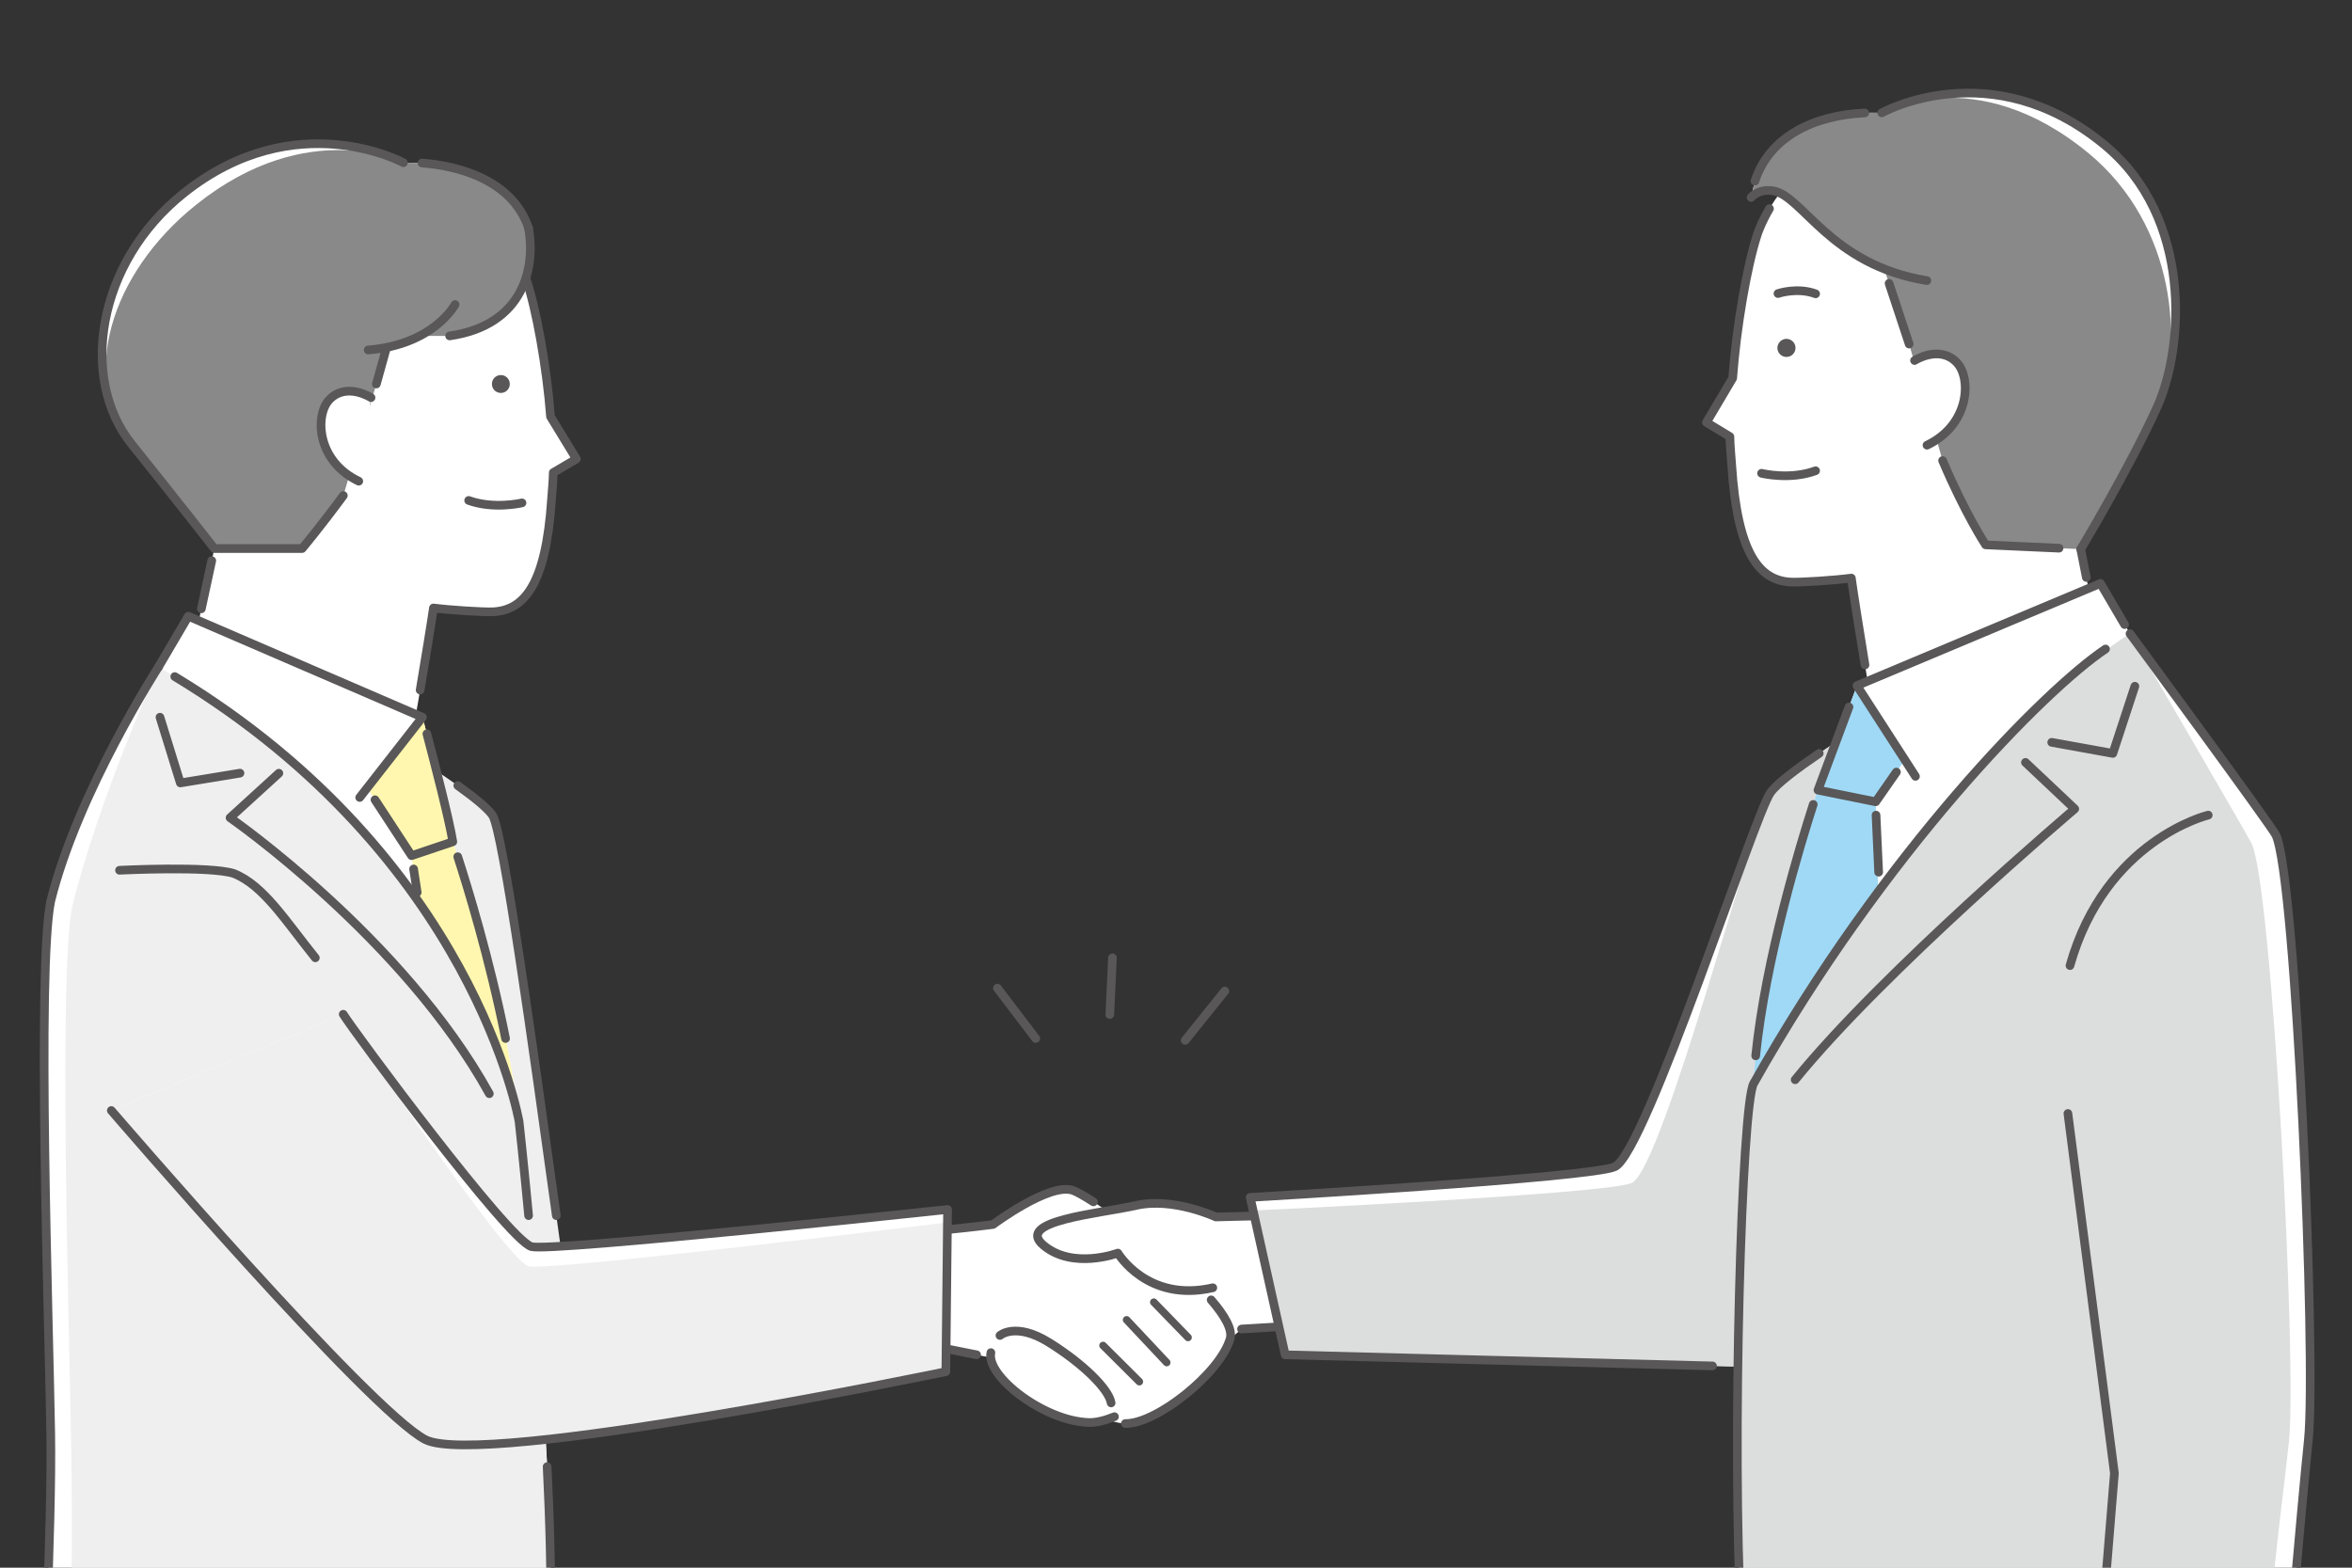
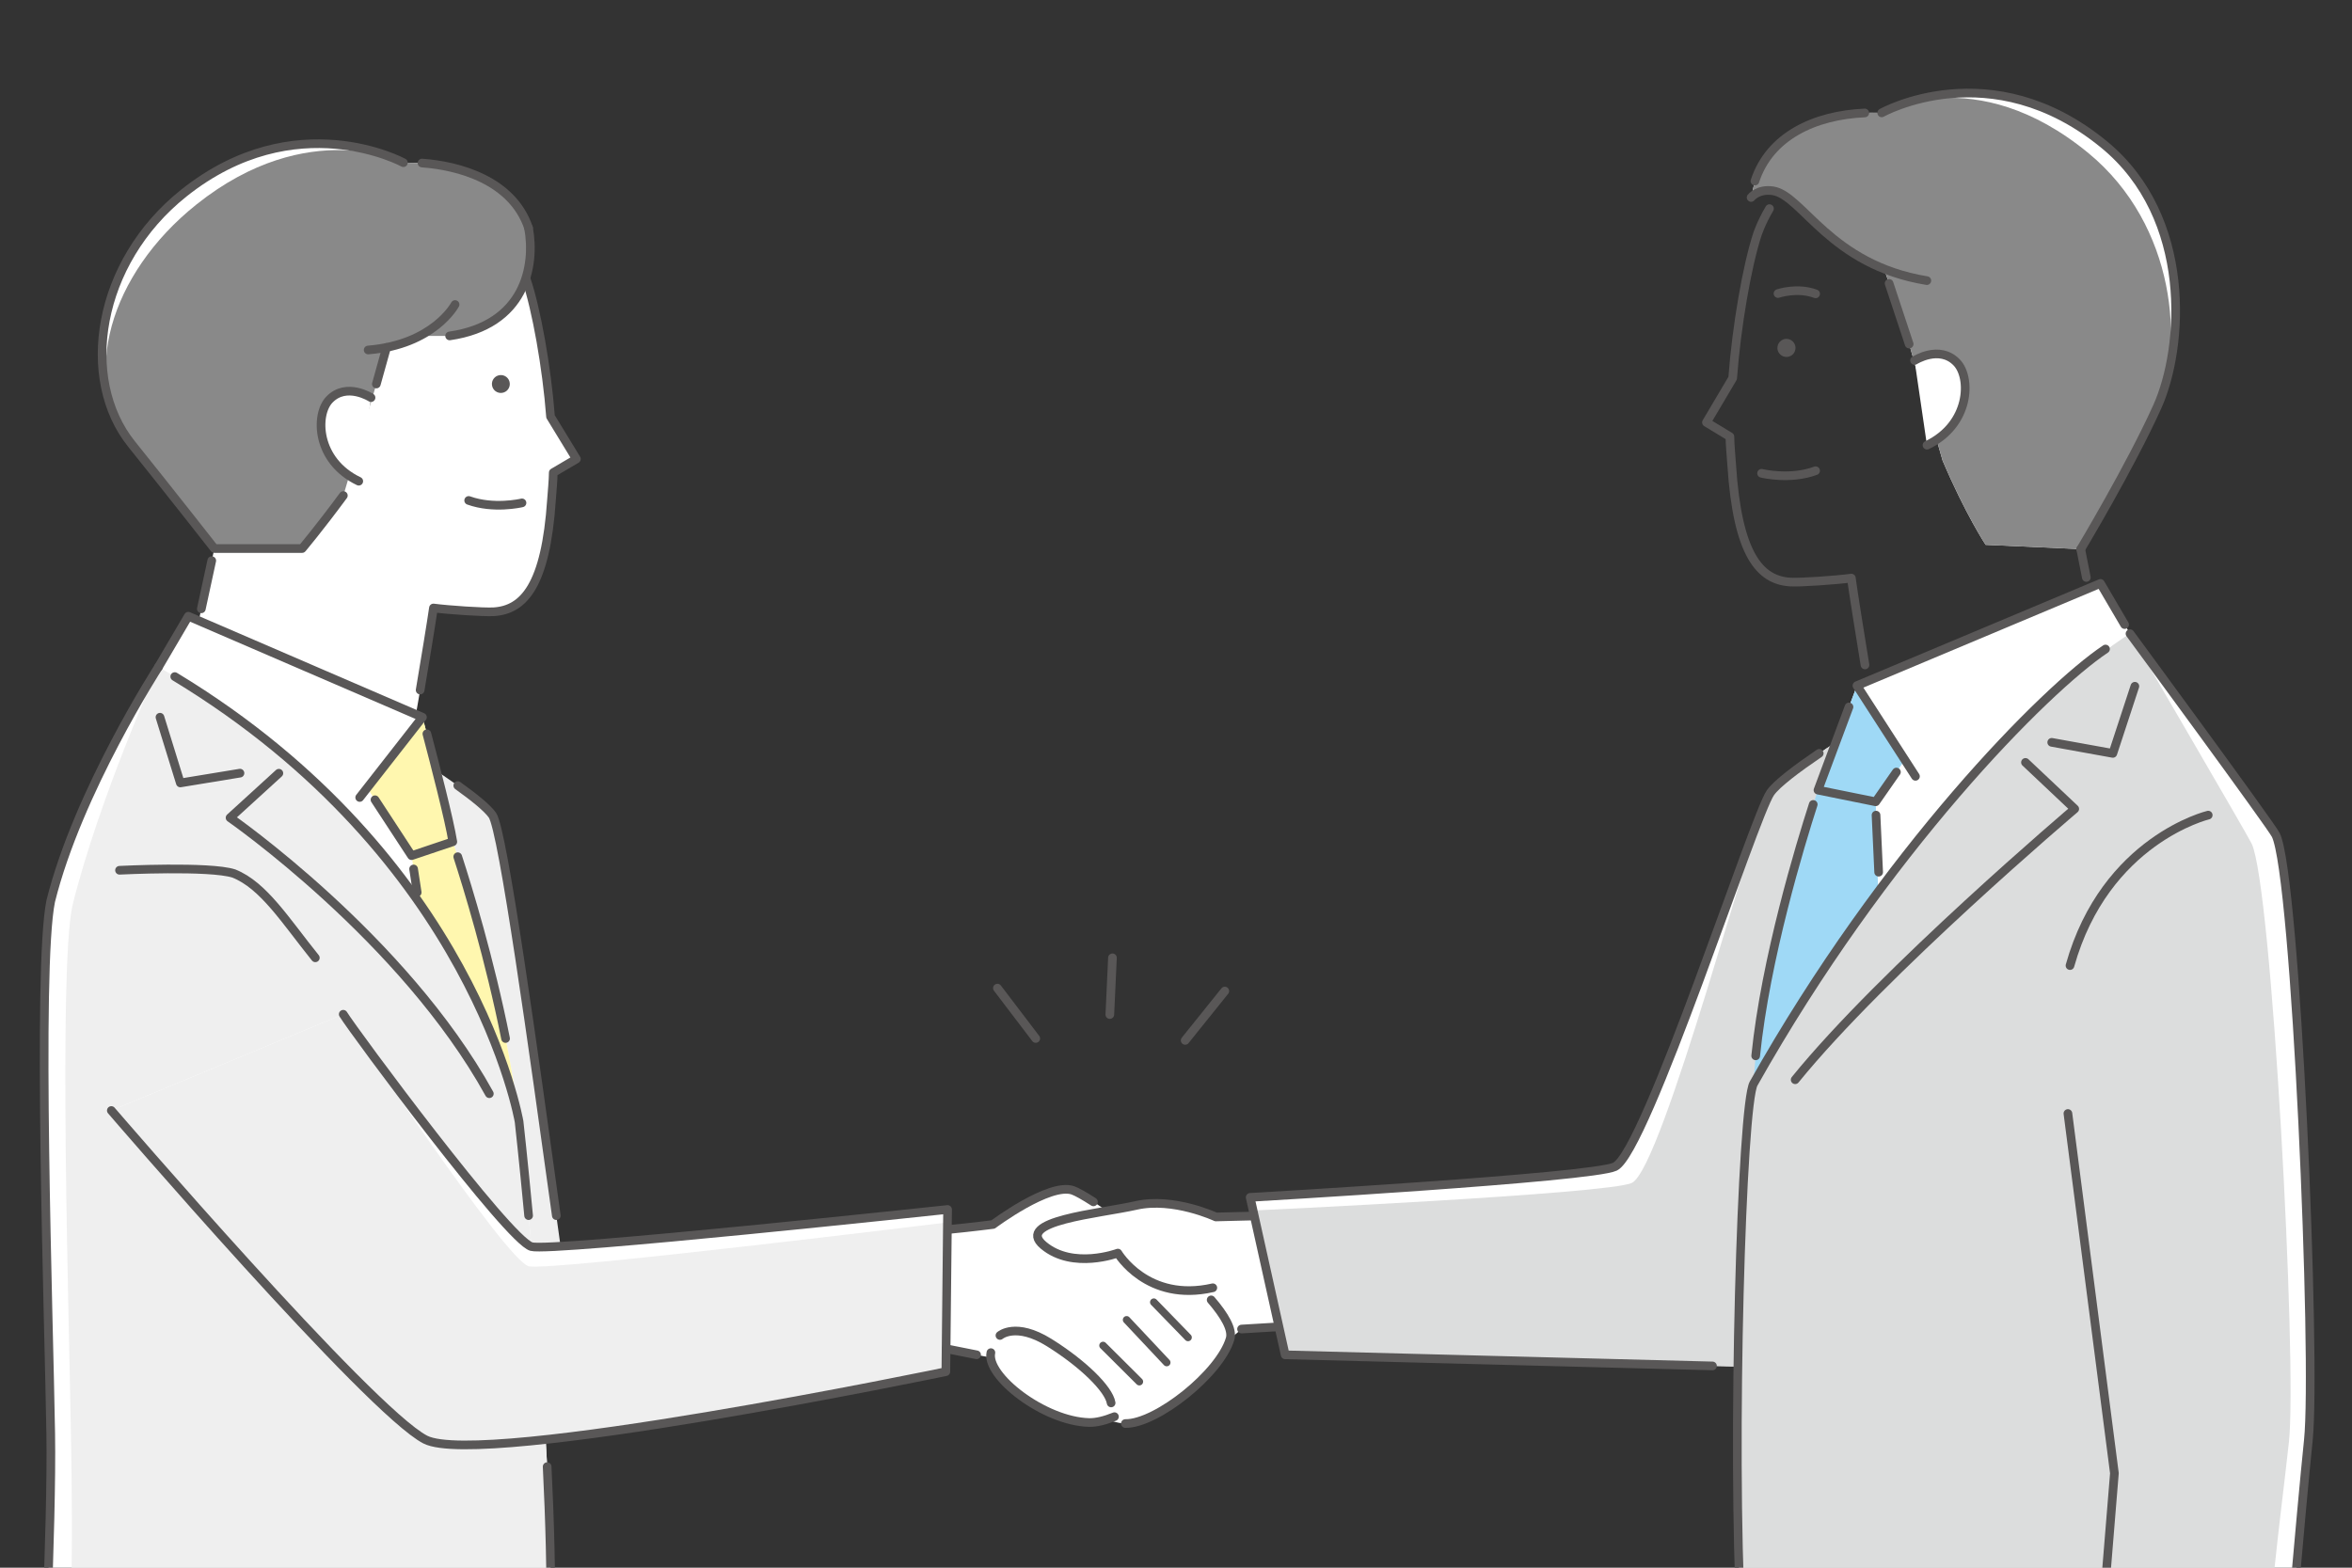
<svg xmlns="http://www.w3.org/2000/svg" id="a" width="600" height="400" viewBox="0 0 600 400">
  <rect x="0" y="0" width="600" height="400" fill="#333333" stroke="none" />
  <defs>
    <style>.b{fill:#fff;}.c{fill:#dcdddd;}.d{stroke-width:1.93px;}.d,.e{fill:none;stroke:#595757;stroke-linecap:round;stroke-linejoin:round;}.f{fill:#9fd9f6;}.g{fill:#595757;}.h{fill:#898989;}.e{stroke-width:2.21px;}.i{fill:#fff7af;}.j{fill:#efefef;}</style>
  </defs>
  <g>
    <line class="e" x1="312.45" y1="252.87" x2="302.34" y2="265.46" />
    <line class="e" x1="264.22" y1="264.97" x2="254.44" y2="252.12" />
    <line class="e" x1="283.79" y1="244.39" x2="283.12" y2="258.86" />
  </g>
  <g>
    <path class="j" d="M94.1,185.87s27.27,16.11,31.5,22.11c4.23,6,20.85,140.33,23.26,148.99h-24.25l-30.51-171.11Z" />
    <path class="b" d="M320.6,310.25l-10.43,.26s-10.87-5.09-20.34-2.94c-9.47,2.14-31.11,3.9-23.62,10.18,1.88,1.58,4.02,2.49,6.16,2.97-5.68,5.94-18.57,19.81-19.59,24.42-1.31,5.92,13.5,17.53,25.06,17.83,11.56,.3,38.88-23.85,38.88-23.85l9.33-.56-5.45-28.29Z" />
    <path class="b" d="M241.75,313.73c.81,.17,11.58-1.3,11.58-1.3,0,0,14.42-10.8,20.38-8.7,5.96,2.11,42.66,29.04,40.1,37.85-2.56,8.81-18.8,21.76-26.73,21.64-7.94-.12-28.14-14.39-33.45-16.64l-12.28-2.45,.41-30.4Z" />
    <path class="b" d="M309.39,328.58c-16.74,3.84-24.22-8.85-24.22-8.85,0,0-11.47,4.3-18.96-1.98-7.49-6.28,14.14-8.03,23.62-10.18,9.47-2.14,20.34,2.94,20.34,2.94l10.43-.26,2.95,15.05-14.16,3.27Z" />
    <path class="e" d="M320.6,310.25l-10.43,.26s-10.87-5.09-20.34-2.94c-9.47,2.14-31.11,3.9-23.62,10.18,7.49,6.28,18.96,1.98,18.96,1.98,0,0,7.48,12.69,24.22,8.85" />
    <path class="b" d="M255.09,340.75s4.02-3.52,12.57,1.82c8.54,5.33,15.18,11.79,15.79,15.39l.86,3.5c-2.43,.98-4.64,1.53-6.46,1.49-11.56-.3-26.38-11.91-25.06-17.83,.23-1.05,1.08-2.57,2.31-4.37Z" />
    <path class="e" d="M255.09,340.75s4.02-3.52,12.57,1.82c8.54,5.33,15.18,11.79,15.79,15.39" />
    <path class="e" d="M284.3,361.47c-2.43,.98-4.64,1.53-6.46,1.49-11.56-.3-26.38-11.91-25.06-17.83" />
    <line class="e" x1="326.05" y1="338.55" x2="316.72" y2="339.11" />
    <path class="e" d="M308.97,331.67c3.48,4.04,5.51,7.6,4.84,9.91-2.56,8.81-18.8,21.76-26.73,21.64" />
    <path class="e" d="M241.75,313.73c5.91-.57,11.58-1.3,11.58-1.3,0,0,14.42-10.8,20.38-8.7,.99,.35,2.85,1.39,5.23,2.93" />
    <path class="b" d="M447.34,348.79l-119.5-3.1-8.93-40.18s87.19-4.99,93.06-7.83c7.95-3.85,35.51-89.52,39.66-95.42,4.15-5.9,30.96-21.74,30.96-21.74l-6.84,168.26h-28.41Z" />
    <path class="c" d="M447.34,348.79l-119.5-3.1-8.18-36.82s90.75-4.21,96.63-7.05c7.95-3.85,31.2-93.66,35.35-99.56,4.15-5.9,30.96-21.74,30.96-21.74l-6.84,168.26h-28.41Z" />
-     <path class="b" d="M477.22,178.36c-1.01-5.66-4.23-25.63-4.95-30.86-3.87,.53-13.03,1.17-15.62,1.01-7.71-.5-13.42-6.95-14.9-29.86-.13-1.98-.44-5.11-.46-7.24l-5.98-3.63,6.69-11.3c.96-13.09,3.66-28.6,6.27-36.59,0,0,5.27-16.84,20.93-21.22,17.52-4.9,81.59-4.56,72.96,45.08-6.18,35.58-11.37,56.36-11.37,56.36l2.1,10.61-10.91,45.75-44.76-18.11Z" />
    <path class="g" d="M458.02,89.07c-.17,1.26-1.32,2.16-2.59,1.99-1.26-.17-2.16-1.32-1.99-2.59,.17-1.26,1.33-2.16,2.59-1.99,1.26,.17,2.16,1.33,1.99,2.59Z" />
    <path class="b" d="M535.83,148.86l-62.12,26.09-9.94,26.66s-9.82,40.03-16.42,74.87l95.63-84.24,.39-30.55-7.53-12.83Z" />
    <path class="e" d="M453.57,74.9s4.88-1.69,9.6,.07" />
    <path class="b" d="M536.8,36.9c-28.92-23.78-56.77-8.11-56.77-8.11-14.49-.51-28.16,4.63-32.34,17.4,0,0-.78,3.19-.97,4.2,0,0,1.76-2.27,5.55-1.71,6.29,.94,12.2,13.44,28.35,19.91l1.29,3.71,5.12,15.48,8.53,29.73c5.83,13.72,10.98,21.5,10.98,21.5l24.26,1.1s12.63-21.04,19.52-36.33c6.84-15.17,9.06-48.32-13.52-66.88Z" />
    <path class="h" d="M532.72,39.03c-28.92-23.78-52.69-10.23-52.69-10.23-14.49-.51-28.16,4.63-32.34,17.4,0,0-.78,3.19-.97,4.2,0,0,1.76-2.27,5.55-1.71,6.29,.94,12.2,13.44,28.35,19.91l1.29,3.71,5.12,15.48,8.53,29.73c5.83,13.72,10.98,21.5,10.98,21.5l24.26,1.1s12.63-21.04,19.52-36.33c6.84-15.17,4.98-46.2-17.6-64.76Z" />
    <path class="b" d="M491.58,113.59c11.01-5.26,11.35-17.21,7.58-21.11-4.43-4.58-10.75-.5-10.75-.5l3.16,21.61Z" />
    <path class="e" d="M491.58,113.59c11.01-5.26,11.35-17.21,7.58-21.11-4.43-4.58-10.75-.5-10.75-.5" />
    <line class="e" x1="530.8" y1="140.12" x2="532.23" y2="147.34" />
    <path class="e" d="M449.38,120.76c.4,.1,7.38,1.72,13.78-.65" />
    <path class="b" d="M105.68,184.68c1-5.41,4.18-24.53,4.88-29.54,3.82,.5,12.86,1.12,15.41,.96,7.6-.48,13.25-6.65,14.71-28.58,.13-1.89,.43-4.89,.45-6.93l5.9-3.47-6.6-10.82c-.95-12.53-3.61-27.38-6.19-35.02,0,0-5.2-16.12-20.65-20.31-17.29-4.69-80.52-4.37-72,43.15,6.1,34.06,13.1,45.84,13.1,45.84l-3.95,18.26,10.77,43.79,44.17-17.33Z" />
    <path class="b" d="M115.51,214.78c-1.17-7.43-7.74-31.78-7.74-31.78l-59.73-25.77-7.61,12.95-2.24,31.83,80.8,98.35h14.58c-1.46-37.75-18.07-85.58-18.07-85.58Z" />
    <path class="g" d="M125.51,98.28c.16,1.25,1.31,2.13,2.56,1.96,1.25-.16,2.13-1.31,1.96-2.56-.16-1.25-1.31-2.13-2.56-1.96-1.25,.16-2.13,1.31-1.96,2.56Z" />
    <path class="i" d="M107.77,183s6.56,24.35,7.74,31.78l-10.52,3.54-11.31-17.29,14.1-18.03Z" />
    <path class="i" d="M115.51,214.78s16.61,47.83,18.07,85.58h-4.24l-21.56-63.93-2.78-18.1,10.52-3.54Z" />
    <polygon class="f" points="478.49 204.58 463.77 201.6 473.71 174.94 485.95 193.87 478.49 204.58" />
    <path class="b" d="M134.83,58.16c-4.13-12.22-17.89-15.9-27.17-16.56l-4.74-.09s-27.48-15-56.02,7.76c-22.28,17.77-26.65,47.43-13.34,64.02,10.49,13.08,21.14,26.67,21.14,26.67h22.38s4.41-5.22,10.52-13.52l8.42-28.46,2.6-9.34c3.38-.68,6.17-1.74,8.47-2.93h7.62c19.23-2.79,21.92-17.87,20.13-27.55Z" />
    <path class="h" d="M134.83,58.16c-4.13-12.22-17.89-15.9-27.17-16.56l-4.74-.09s-24.24-12.11-52.79,10.65c-22.28,17.77-29.88,44.54-16.58,61.13,10.49,13.08,21.14,26.67,21.14,26.67h22.38s4.41-5.22,10.52-13.52l8.42-28.46,2.6-9.34c3.38-.68,6.17-1.74,8.47-2.93h7.62c19.23-2.79,21.92-17.87,20.13-27.55Z" />
    <path class="b" d="M91.52,122.78c-10.87-5.19-11.2-16.98-7.48-20.83,4.37-4.52,10.61-.49,10.61-.49l-3.12,21.32Z" />
    <path class="e" d="M91.52,122.78c-10.87-5.19-11.2-16.98-7.48-20.83,4.37-4.52,10.61-.49,10.61-.49" />
    <path class="e" d="M107.18,176.07c1.3-7.69,2.91-17.55,3.39-20.94,3.82,.5,12.86,1.12,15.41,.96,7.6-.48,13.25-6.65,14.71-28.58,.13-1.89,.43-4.89,.45-6.93l5.9-3.47-6.6-10.82c-.95-12.53-3.61-27.38-6.19-35.02" />
    <path class="b" d="M140.46,413.71c.74-49.47-8.04-127.52-8.04-127.52,0,0-11.88-69.79-91.99-116.02,0,0-20.52,31.75-27.49,59.74-4.94,13.94-.46,106.83,0,135.81,.19,11.76-.35,30.21-1.04,47.99H140.46Z" />
    <path class="j" d="M140.46,413.71c.74-49.47-8.04-127.52-8.04-127.52,0,0-11.88-69.79-91.99-116.02,0,0-14.96,32.84-21.94,60.82-3.6,16.29-.84,106.67-.38,135.65,.19,11.76,.51,29.29-.19,47.07h122.54Z" />
    <path class="f" d="M479.25,232.53l-.75-27.95-14.73-2.98s-14.91,43.42-16.42,74.87l8.2,8.46,23.71-52.4Z" />
    <line class="e" x1="54.02" y1="143.05" x2="51.36" y2="155.34" />
    <path class="e" d="M133.16,128.31c-.39,.09-7.28,1.65-13.6-.62" />
    <path class="e" d="M30.49,222.05s22.97-1.16,29.17,.83c7.59,3.03,13.18,12.07,20.78,21.51" />
    <path class="b" d="M28.4,283.35s65.81,76.6,80.08,83.96,132.8-17.33,132.8-17.33l.44-41.38s-101.22,10.88-106.15,9.48c-5.88-1.66-45.19-54.71-48.02-59.29l-59.15,24.56Z" />
    <path class="j" d="M28.4,283.35s65.81,76.6,80.08,83.96,132.8-17.33,132.8-17.33l.41-38.08s-101.91,12.57-106.84,11.18c-5.88-1.66-44.46-59.7-47.29-64.29l-59.15,24.56Z" />
    <path class="b" d="M584.61,413.71c1.69-19.23,3.34-37.48,4.25-46.19,2.11-20.28-3.15-143.91-8.29-154.46-1.17-2.41-37.2-51.38-37.2-51.38,0,0-43.86,25.62-96.02,114.78-3.14,5.37-5.63,91.94-3.18,137.24h140.45Z" />
    <path class="c" d="M578.92,413.71c1.69-19.23,4.09-37.16,5-45.87,2.11-20.28-4.38-142.04-9.52-152.59-1.17-2.41-31.03-53.57-31.03-53.57,0,0-43.86,25.62-96.02,114.78-3.14,5.37-5.63,91.94-3.18,137.24h134.76Z" />
    <polyline class="e" points="544.61 175.1 538.99 192.23 523.4 189.41" />
    <path class="e" d="M516.7,194.53l12.57,11.86s-48.91,41.46-71.32,69.11" />
    <polyline class="e" points="40.81 183 46 199.77 61.22 197.27" />
    <path class="e" d="M71.14,197.29l-12.45,11.36s44.22,30.68,66.14,70.41" />
    <path class="e" d="M446.71,50.39s1.76-2.27,5.55-1.71c7.55,1.13,14.52,18.88,39.28,22.92" />
    <path class="e" d="M475.71,28.82c-12.81,.58-24.26,5.89-28.02,17.38" />
    <path class="e" d="M530.8,140.12s12.63-21.04,19.52-36.33c6.84-15.17,9.06-48.32-13.52-66.88-28.92-23.78-56.77-8.11-56.77-8.11" />
-     <path class="e" d="M495.56,117.52c5.83,13.72,10.98,21.5,10.98,21.5l18.73,.85" />
    <line class="e" x1="481.91" y1="72.31" x2="487.03" y2="87.79" />
    <path class="e" d="M475.76,169.66c-1.33-8.08-2.99-18.58-3.48-22.16-3.87,.53-13.03,1.17-15.62,1.01-7.71-.5-13.42-6.95-14.9-29.86-.13-1.98-.44-5.11-.46-7.24l-5.98-3.63,6.69-11.3c.96-13.09,3.66-28.6,6.27-36.59,0,0,.92-2.93,3.12-6.66" />
    <polyline class="e" points="488.64 198.08 473.71 174.94 535.83 148.86 541.99 159.36" />
    <polyline class="e" points="536.3 413.71 539.39 375.9 527.53 284.11" />
    <path class="e" d="M584.61,413.71c1.69-19.23,3.34-37.48,4.25-46.19,2.11-20.28-3.15-143.91-8.29-154.46-1.17-2.41-37.2-51.38-37.2-51.38" />
    <path class="e" d="M537.12,165.6c-15.43,10.31-56.53,51.77-89.77,110.87-3.05,5.42-5.63,91.94-3.18,137.24" />
    <path class="e" d="M436.86,348.52l-109.01-2.83-8.93-40.18s87.19-4.99,93.06-7.83c7.95-3.85,35.51-89.52,39.66-95.42,1.64-2.33,6.8-6.2,12.45-10.04" />
    <polyline class="e" points="483.78 196.99 478.49 204.58 463.77 201.6 471.68 180.38" />
    <line class="e" x1="479.25" y1="222.54" x2="478.58" y2="207.98" />
    <line class="e" x1="249.13" y1="345.68" x2="241.35" y2="344.13" />
    <path class="e" d="M116.09,77.7s-5.38,10.24-22.17,11.6" />
    <path class="e" d="M134.83,58.16c1.79,9.68-.9,24.76-20.13,27.55" />
    <path class="e" d="M107.66,41.6c9.28,.67,23.05,4.34,27.17,16.56" />
    <path class="e" d="M87.59,126.44c-6.12,8.3-10.52,13.52-10.52,13.52h-22.38s-10.64-13.59-21.14-26.67c-13.31-16.59-8.94-46.25,13.34-64.02,28.54-22.76,56.02-7.76,56.02-7.76" />
    <line class="e" x1="98.61" y1="88.65" x2="96.01" y2="97.98" />
    <path class="e" d="M462.56,205.25c-3.26,10.11-12.18,39.37-14.68,64.15" />
    <polyline class="e" points="40.43 170.18 48.04 157.23 107.77 183 91.76 203.48" />
    <path class="e" d="M108.9,187.23c1.93,7.31,5.75,22.06,6.61,27.55l-10.52,3.54-9.33-14.26" />
    <path class="e" d="M116.77,218.59c2.49,7.67,8.12,25.99,12.2,46.39" />
    <line class="e" x1="105.51" y1="221.72" x2="106.43" y2="227.71" />
    <path class="e" d="M134.85,310.17c-1.36-14.47-2.43-23.97-2.43-23.97,0,0-11.47-67.36-87.84-113.57" />
    <path class="e" d="M140.46,413.71c.18-11.99-.2-25.66-.88-39.49" />
    <path class="e" d="M40.43,170.18s-20.52,31.75-27.49,59.74c-3.54,17.38-.46,106.83,0,135.81,.19,11.76-.35,30.21-1.04,47.99" />
    <path class="e" d="M116.78,200.44c4.13,2.96,7.54,5.71,8.83,7.54,2.7,3.83,10.44,59.86,16.31,102.19" />
    <path class="e" d="M87.56,258.79c2.83,4.59,42.13,57.63,48.02,59.29,4.93,1.39,106.15-9.48,106.15-9.48l-.44,41.38s-118.53,24.69-132.8,17.33S28.4,283.35,28.4,283.35" />
    <path class="e" d="M563.32,207.98s-26.25,6.27-35.26,38.39" />
    <line class="d" x1="303.07" y1="341.25" x2="294.34" y2="332.26" />
    <line class="d" x1="297.63" y1="347.65" x2="287.4" y2="336.76" />
    <line class="d" x1="290.65" y1="352.53" x2="281.39" y2="343.31" />
  </g>
</svg>